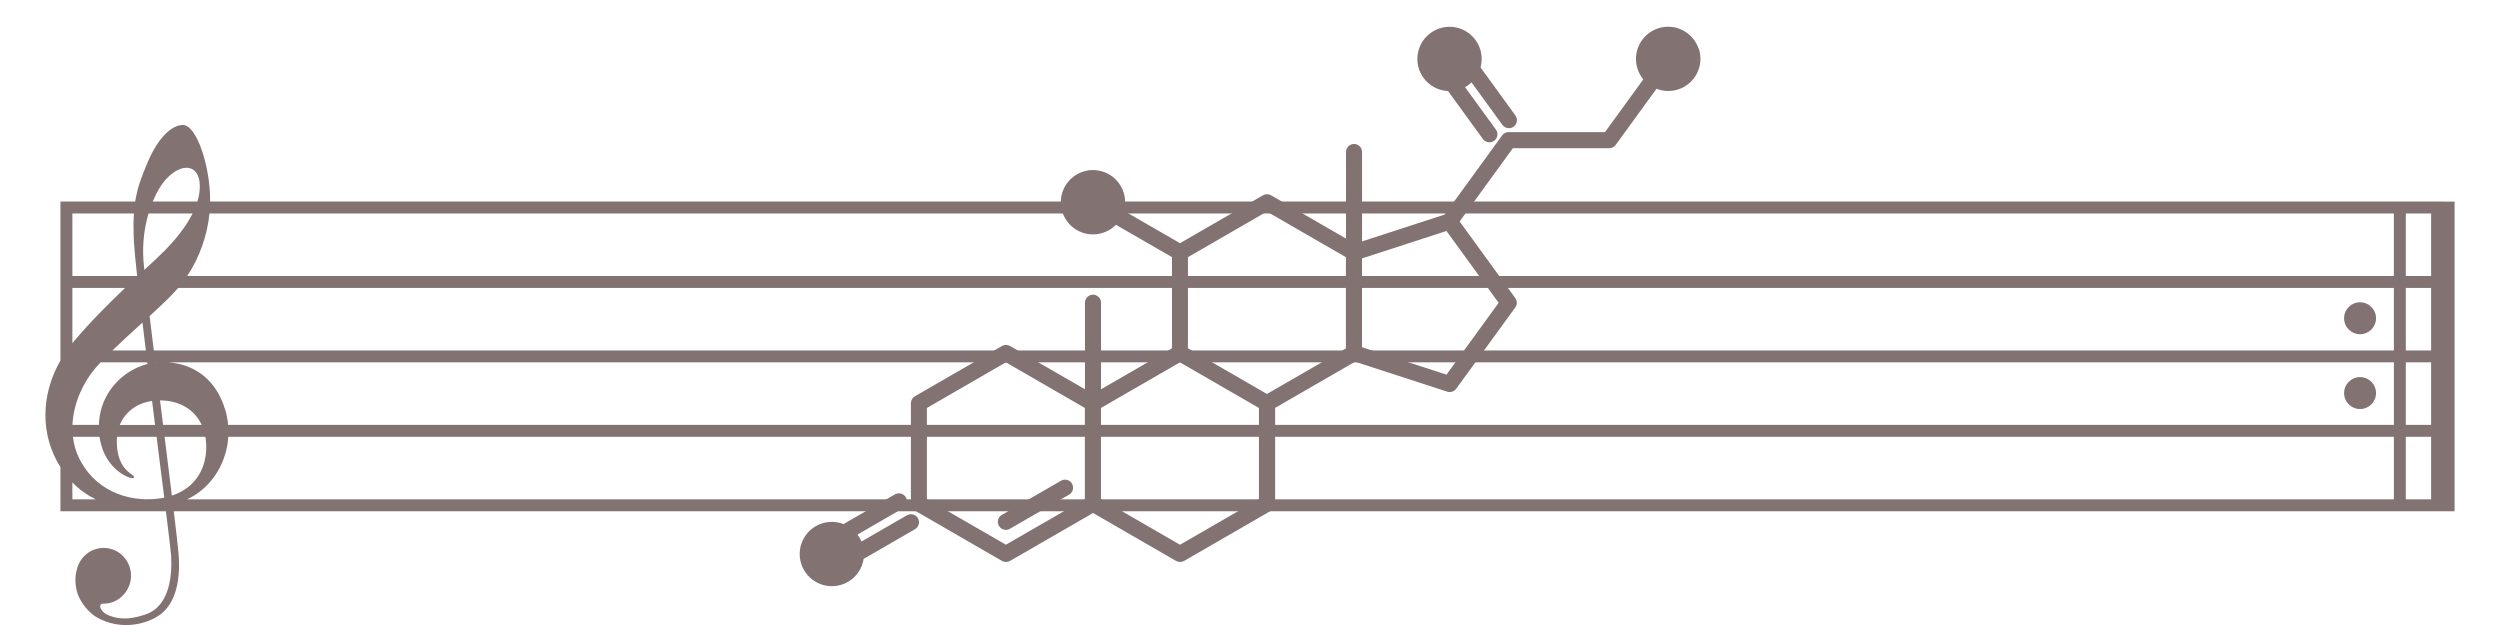
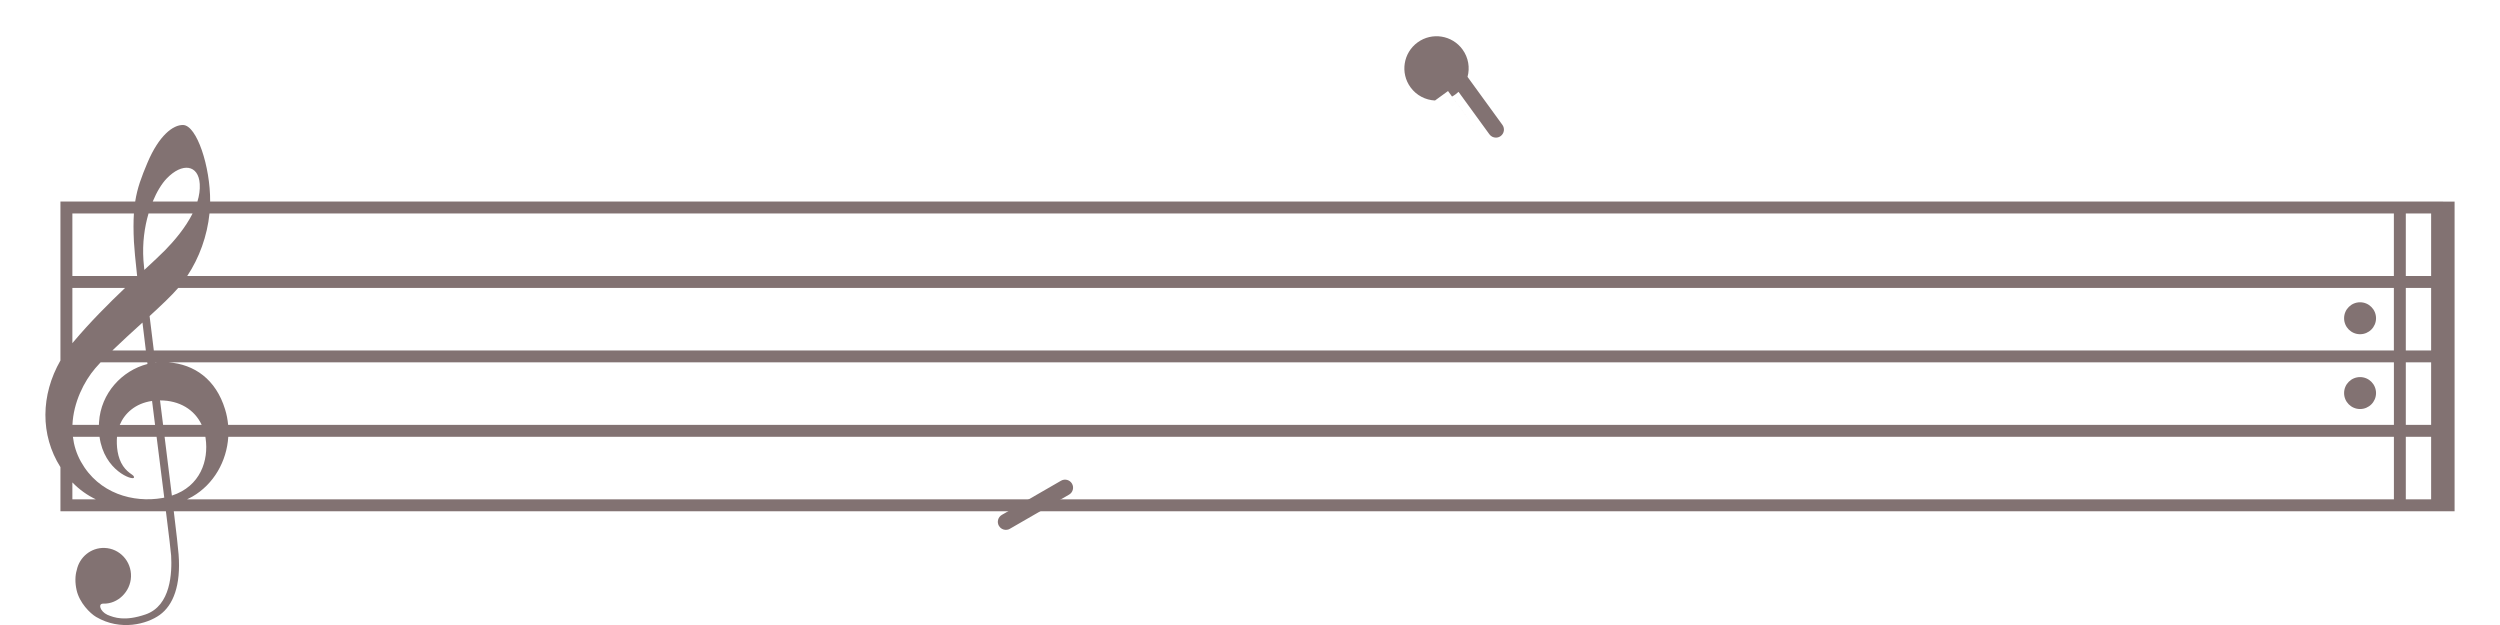
<svg xmlns="http://www.w3.org/2000/svg" id="Layer_1" data-name="Layer 1" viewBox="0 0 800 200">
  <defs>
    <style> .cls-1 { fill: #827272; stroke-width: 0px; } </style>
  </defs>
  <g>
    <path class="cls-1" d="M781.77,64.5H67.25c.07-11.21-4.27-24.35-8.64-24.5-3.2-.1-7.74,3.34-11.43,12.09-1.89,4.49-3.23,7.98-3.92,12.41h-23.92v50.86c-6.32,11.04-6.51,23.82,0,34.12v14.12h33.75c.96,7.73,1.61,13.07,1.67,14.13.31,5.48-.05,16.1-8.19,18.89-6.68,2.28-10.03,1.02-12.22.11-2.33-1.1-3.13-3.63-1.24-3.57,4.55.14,8.65-3.8,8.81-8.63.17-4.92-3.63-9.04-8.48-9.19-4.33-.14-8.02,2.93-8.88,7.09-.54,1.77-.58,4.05-.05,6.4.92,4.09,4.33,7.46,6.25,8.59,7.8,4.58,16.28,2.29,20.37-.66,4.27-3.08,6.79-9.37,6.02-19.35-.16-2.12-.73-7.13-1.54-13.8h729.86v-99.1h-3.7ZM73,135.96c-.15-1.67-.47-3.35-.98-4.99-2.95-9.61-9.8-14.37-18.08-15.02h712.11v20.01H73ZM65.8,140.29c1,7.01-1.63,15.32-10.8,18.3-.69-5.65-1.5-12.11-2.33-18.82h13.05c.03.17.06.34.08.51ZM47.53,68.31h14.1c-2.29,4.57-5.86,8.75-8.74,11.7-1.49,1.53-3.85,3.71-6.71,6.36-.14-1.32-.23-2.37-.28-3.08-.38-5.54.36-10.67,1.63-14.98ZM766.04,92.13v20.01H49.22c-.48-3.89-.94-7.6-1.35-11,3.69-3.38,7.03-6.53,9.16-9.01h709.01ZM769.86,92.13h8.1v20.01h-8.1v-20.01ZM23.18,135.96c.31-7.2,3.73-13.95,7.31-18.12.52-.61,1.1-1.24,1.7-1.89h14.93c.02.18.04.35.07.53-8.12,2.07-14.92,9.32-15.5,18.6-.02.3-.03.59-.04.88h-8.48ZM48.66,128.3c.32,2.57.64,5.13.96,7.67h-11.3c1.53-3.7,4.99-6.91,10.34-7.67ZM49.69,115.95h.51c-.17.02-.34.03-.51.05,0-.02,0-.04,0-.05ZM46.67,112.14h-10.7c2.99-2.89,6.37-5.96,9.62-8.92.34,2.86.7,5.85,1.08,8.92ZM31.85,139.78c1.49,10.92,10.71,14.03,11,13.07.28-.93-1.64-1.05-3.47-3.73-1.84-2.71-2.16-6.47-1.94-9.34h12.67c.88,7.03,1.73,13.71,2.45,19.46-.19.04-.37.09-.57.12-9.31,1.61-20.4-1.38-26.1-11.63-1.44-2.59-2.25-5.28-2.56-7.95h8.53ZM52.19,135.96c-.33-2.6-.65-5.22-.98-7.83,6.21,0,11.04,2.92,13.33,7.83h-12.35ZM769.86,115.95h8.1v20.01h-8.1v-20.01ZM777.96,68.31v20.01h-8.1v-20.01h8.1ZM766.04,88.32H59.91c3.86-5.8,6.4-12.83,7.13-20.01h699v20.01ZM53.28,57.18c5.06-5.31,10.27-4.46,10.64,1.71.11,1.86-.18,3.75-.75,5.61h-14.3c1.33-3.23,2.93-5.76,4.41-7.32ZM23.16,68.31h19.69c-.17,2.57-.17,5.52.01,9.09.11,2.08.47,5.92,1.02,10.92h-20.72v-20.01ZM40.03,92.13c-5.28,5.02-11.22,10.96-16.48,17.22-.13.16-.26.32-.39.47v-17.69h16.87ZM23.16,154.37c2.25,2.33,4.79,4.11,7.49,5.41h-7.49v-5.41ZM59.85,159.79c.61-.28,1.18-.58,1.71-.88,6.86-3.97,11-11.32,11.49-19.13h693v20.01H59.85ZM769.86,159.79v-20.01h8.1v20.01h-8.1Z" />
    <circle class="cls-1" cx="755.22" cy="101.84" r="5.11" />
    <circle class="cls-1" cx="755.22" cy="125.78" r="5.11" />
  </g>
  <g>
-     <path class="cls-1" d="M290.22,164.89l-14.55,8.4c-.17-.39-.35-.78-.57-1.16-.22-.38-.46-.73-.71-1.07l14.55-8.4c1.23-.71,1.65-2.28.94-3.51s-2.28-1.65-3.51-.94l-16.44,9.49c-2.81-1.09-6.07-.95-8.88.67-4.92,2.84-6.61,9.13-3.77,14.06,2.84,4.92,9.13,6.61,14.06,3.77,2.81-1.62,4.57-4.38,5.02-7.36l16.44-9.49c1.23-.71,1.65-2.28.94-3.51-.71-1.23-2.28-1.65-3.51-.94Z" />
    <path class="cls-1" d="M339.53,153.83l-18.94,10.93c-1.23.71-1.65,2.28-.94,3.51.48.83,1.34,1.29,2.23,1.29.44,0,.88-.11,1.28-.35l18.94-10.93c1.23-.71,1.65-2.28.94-3.51-.71-1.23-2.28-1.65-3.51-.94Z" />
-     <path class="cls-1" d="M543.59,15.67c-1.76-5.4-7.56-8.36-12.97-6.61-5.4,1.76-8.36,7.56-6.61,12.97.41,1.27,1.05,2.4,1.85,3.37l-12.27,16.89h-30.84s-.05,0-.07,0c-.05,0-.1,0-.14,0-.04,0-.08,0-.12.01-.04,0-.08.01-.12.02-.04,0-.09.02-.13.03-.04,0-.07.02-.11.03-.04.01-.09.03-.13.04-.04.01-.07.02-.11.04-.04.02-.08.03-.12.05-.04.02-.07.03-.11.05-.04.02-.07.04-.11.06-.04.02-.08.05-.11.07-.03.02-.06.04-.09.06-.04.03-.08.05-.11.08-.03.02-.06.05-.08.07-.03.03-.07.06-.1.09-.03.03-.06.06-.09.09-.03.03-.06.06-.08.09-.03.04-.06.07-.09.11-.01.02-.03.03-.04.05l-18.41,25.34-26.42,8.58v-28.61c0-1.42-1.15-2.57-2.57-2.57s-2.57,1.15-2.57,2.57v27.7l-23.99-13.85c-.8-.46-1.78-.46-2.57,0l-26.56,15.33-17.93-10.35c.71-2.57.44-5.41-1-7.9-2.84-4.92-9.13-6.61-14.06-3.77-4.92,2.84-6.61,9.13-3.77,14.06,2.84,4.92,9.13,6.61,14.06,3.77.83-.48,1.56-1.05,2.2-1.7l17.93,10.35v29.18l-22.7,13.11v-27.7c0-1.42-1.15-2.57-2.57-2.57s-2.57,1.15-2.57,2.57v27.7l-23.99-13.85c-.8-.46-1.78-.46-2.57,0l-27.85,16.08c-.8.46-1.29,1.31-1.29,2.23v32.15c0,.92.49,1.77,1.29,2.23l27.85,16.08c.4.23.84.34,1.29.34s.89-.11,1.29-.34l26.56-15.33,26.56,15.33c.4.23.84.34,1.29.34s.89-.11,1.29-.34l27.85-16.08c.8-.46,1.29-1.31,1.29-2.23v-30.67l25.57-14.76,29.49,9.58c.26.09.53.13.79.13.81,0,1.59-.38,2.08-1.06l18.9-26.01c.66-.9.66-2.12,0-3.02l-17.8-24.5,17.03-23.44h30.84s0,0,0,0c0,0,0,0,0,0,.09,0,.19,0,.28-.02.02,0,.04,0,.07-.01.07,0,.14-.02.21-.04.03,0,.05-.01.08-.02.07-.02.13-.04.19-.06.03,0,.06-.02.08-.03.06-.02.12-.05.18-.08.03-.01.06-.03.09-.04.06-.03.11-.06.17-.1.03-.02.05-.03.08-.05.08-.05.15-.1.22-.16.02-.02.04-.04.06-.06.05-.04.1-.09.15-.14.02-.02.04-.05.07-.07.04-.05.09-.1.13-.16.01-.01.02-.03.03-.04l13.04-17.95c2.15.85,4.59.98,6.95.21,5.4-1.76,8.36-7.56,6.61-12.97ZM405.42,67.71l25.27,14.59v29.18l-25.27,14.59-12.64-7.3-12.64-7.3v-29.18l25.27-14.59ZM321.88,174.31l-25.27-14.59v-29.18l25.27-14.59,25.27,14.59v29.18l-25.27,14.59ZM377.58,174.31l-25.27-14.59v-29.18l25.27-14.59,12.64,7.3,12.64,7.3v29.18l-25.27,14.59ZM462.87,119.89l-27.03-8.78v-28.42l27.03-8.78,16.7,22.99-16.7,22.99Z" />
-     <path class="cls-1" d="M463.37,29.13l11.16,15.36c.5.69,1.29,1.06,2.08,1.06.52,0,1.05-.16,1.51-.49,1.15-.84,1.4-2.44.57-3.59l-9.88-13.59c.37-.21.74-.43,1.09-.69.35-.26.68-.53.99-.82l9.88,13.59c.5.69,1.29,1.06,2.08,1.06.52,0,1.05-.16,1.51-.49,1.15-.84,1.4-2.44.57-3.59l-11.16-15.36c.79-2.91.31-6.14-1.6-8.76-3.34-4.6-9.78-5.62-14.37-2.28-4.6,3.34-5.62,9.78-2.28,14.37,1.91,2.63,4.83,4.08,7.84,4.23Z" />
+     <path class="cls-1" d="M463.37,29.13l11.16,15.36l-9.88-13.59c.37-.21.74-.43,1.09-.69.35-.26.68-.53.99-.82l9.88,13.59c.5.69,1.29,1.06,2.08,1.06.52,0,1.05-.16,1.51-.49,1.15-.84,1.4-2.44.57-3.59l-11.16-15.36c.79-2.91.31-6.14-1.6-8.76-3.34-4.6-9.78-5.62-14.37-2.28-4.6,3.34-5.62,9.78-2.28,14.37,1.91,2.63,4.83,4.08,7.84,4.23Z" />
  </g>
</svg>